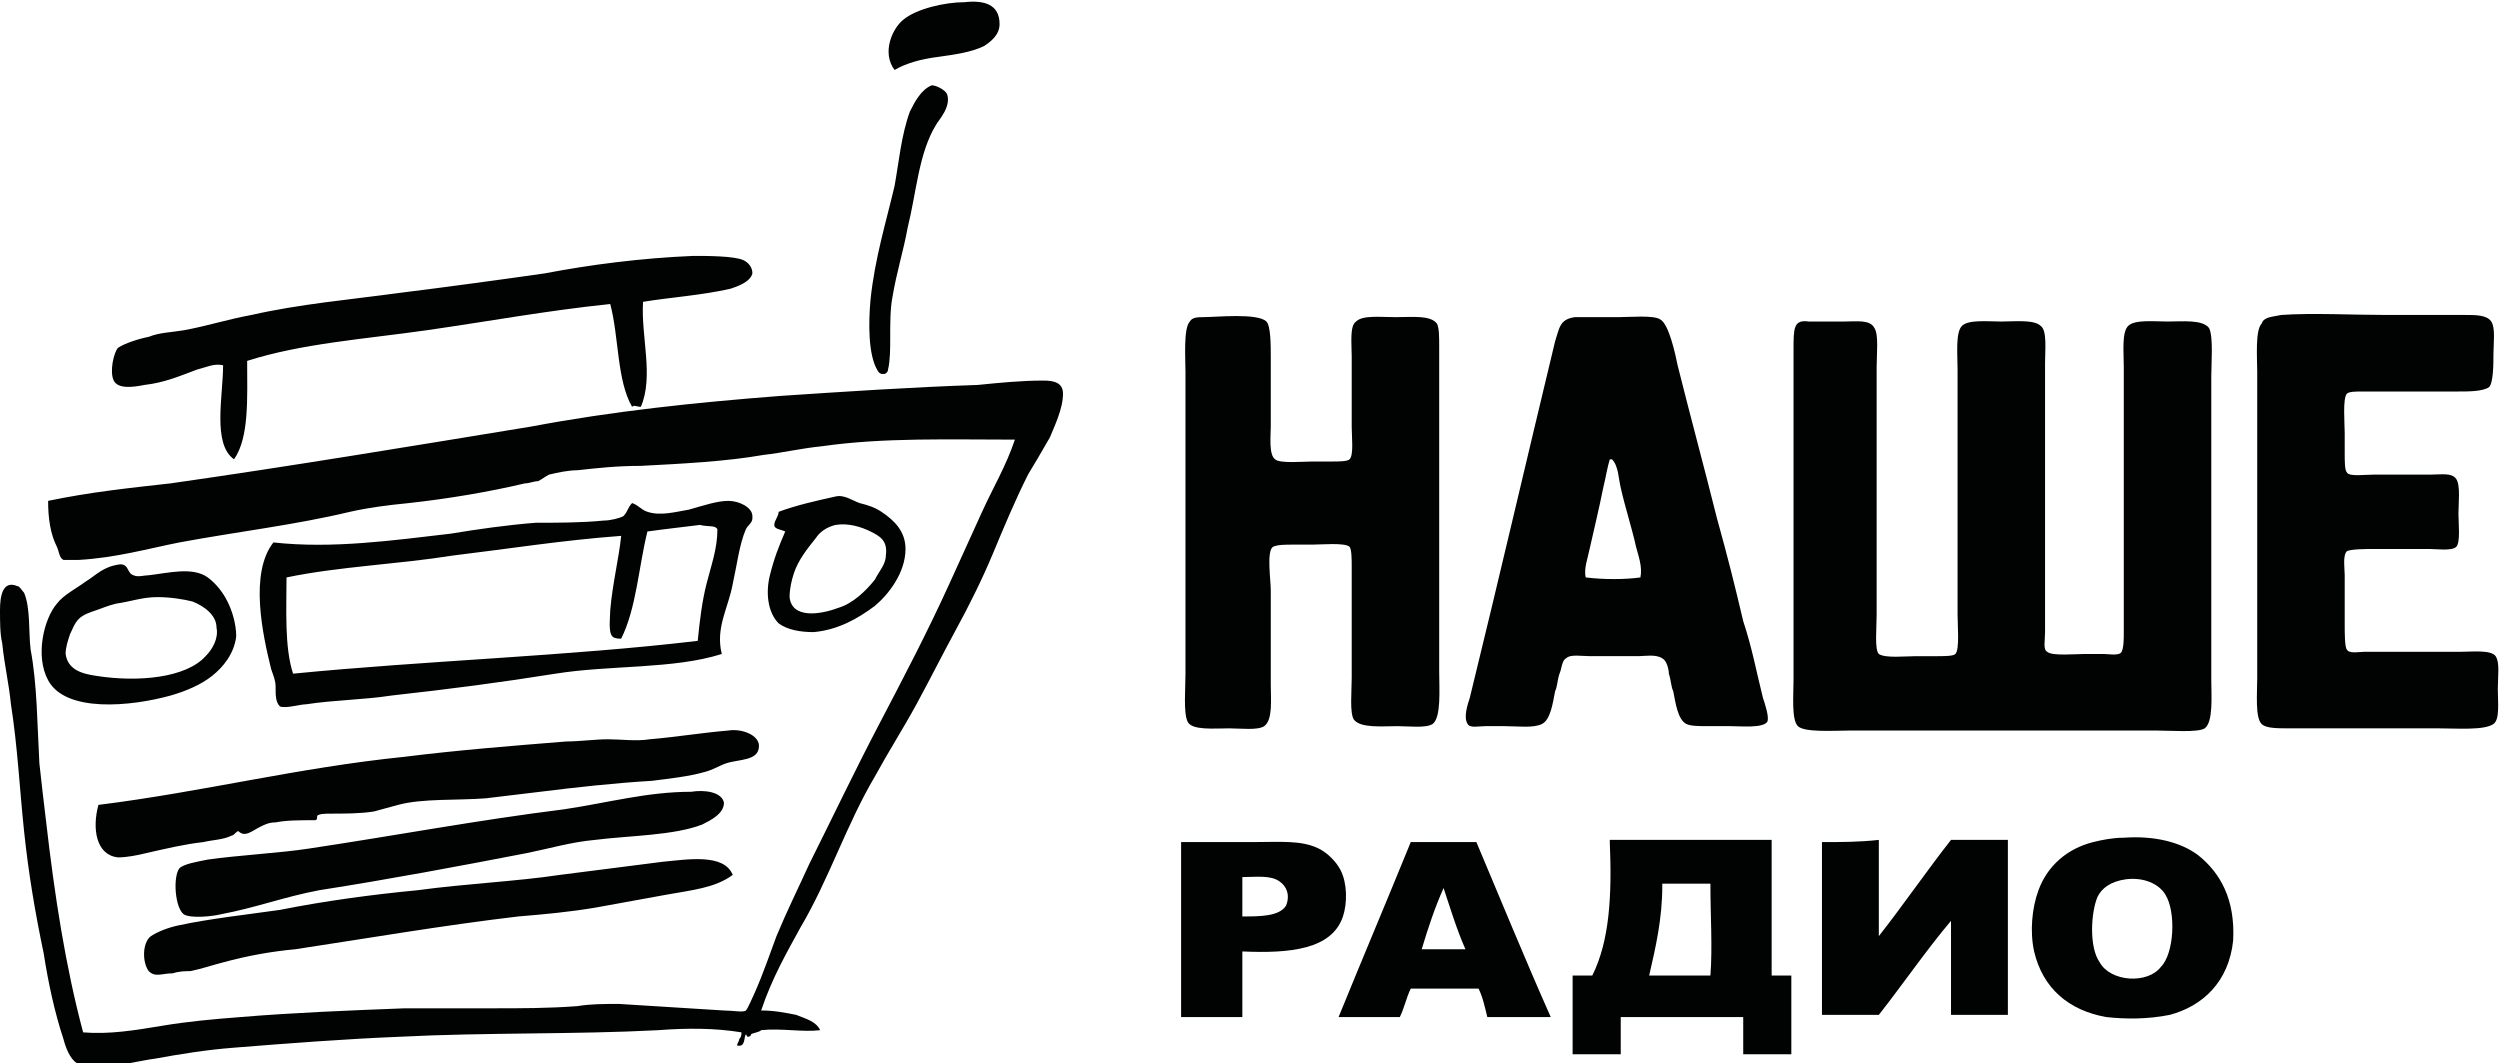
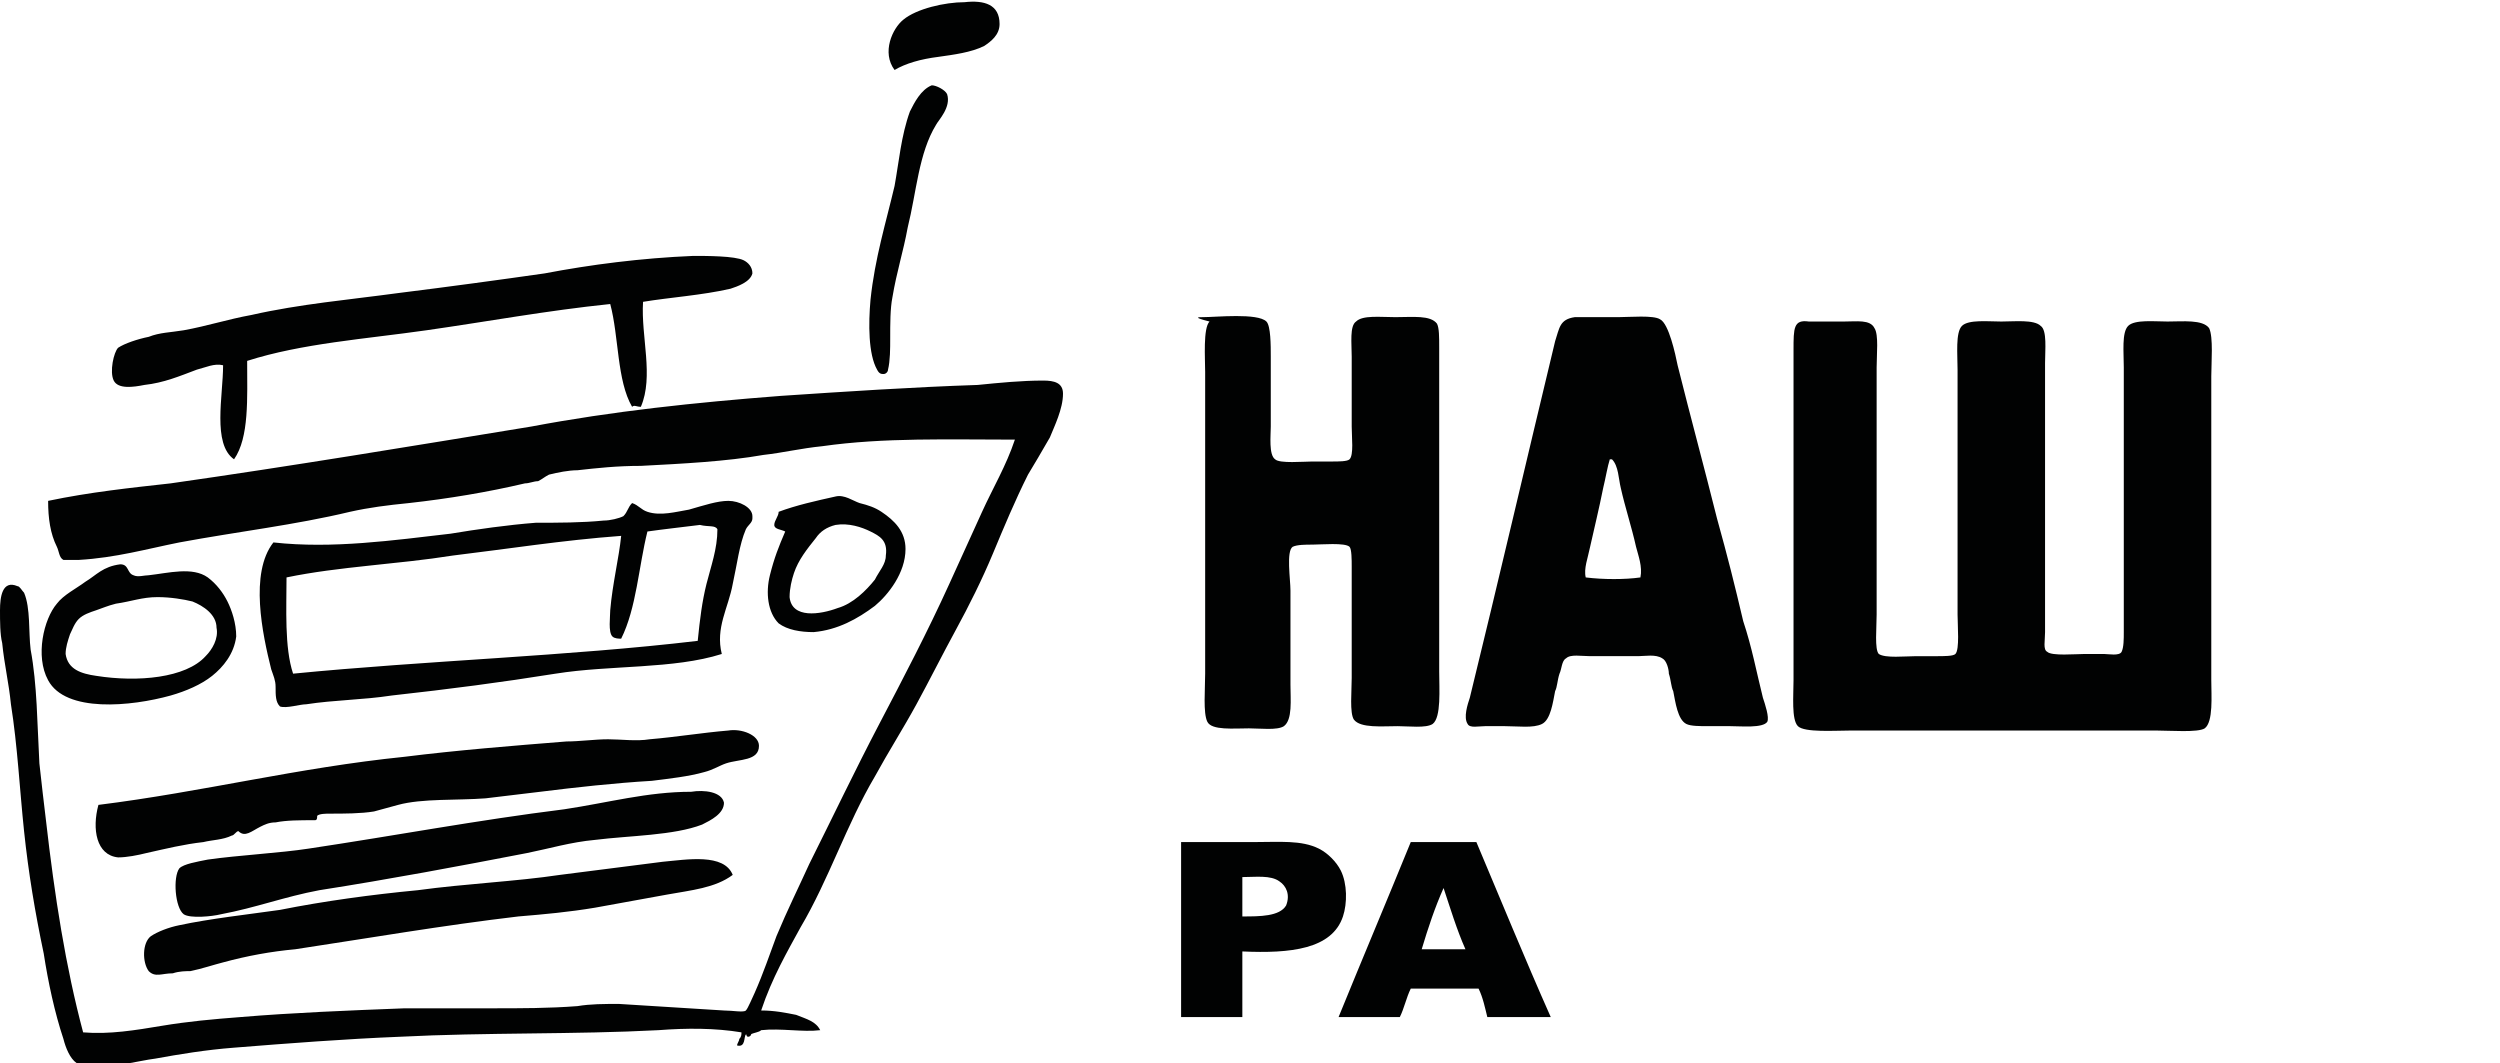
<svg xmlns="http://www.w3.org/2000/svg" version="1.1" id="Layer_1" x="0px" y="0px" viewBox="0 0 114.3 48.6" style="enable-background:new 0 0 114.3 48.6;" xml:space="preserve">
  <style type="text/css"> .st0{fill:#010202;} </style>
  <g>
    <path class="st0" d="M34.2,47.4c0.2,0,0.2-0.3,0-0.3C34.1,47.2,34.1,47.4,34.2,47.4z M30.3,39.4c-1.6,0.2-3.1,0.4-4.7,0.6 c-2,0.3-4.3,0.4-6.5,0.7c-2.1,0.2-4.3,0.5-6.3,0.9c-1.4,0.2-3.2,0.4-4.6,0.7c-0.5,0.1-1,0.3-1.3,0.5c-0.4,0.3-0.4,1.2-0.1,1.6 c0.3,0.3,0.6,0.1,1.1,0.1c0.3-0.1,0.6-0.1,0.8-0.1c0.5-0.1,1.1-0.3,1.5-0.4c1.1-0.3,2.2-0.5,3.3-0.6c3.3-0.5,6.8-1.1,10.2-1.5 c1.2-0.1,2.3-0.2,3.5-0.4c1.1-0.2,2.2-0.4,3.3-0.6c1.1-0.2,2.2-0.3,3-0.9C33.1,39,31.4,39.3,30.3,39.4z M25.8,37 c-4,0.5-7.7,1.2-11.7,1.8c-1.3,0.2-3.2,0.3-4.6,0.5c-0.5,0.1-1.1,0.2-1.3,0.4c-0.3,0.4-0.2,1.8,0.2,2.1c0.3,0.2,1.3,0.1,1.7,0 c1.6-0.3,2.9-0.8,4.5-1.1c3.2-0.5,6.4-1.1,9.5-1.7c1-0.2,2-0.5,3.1-0.6c1.6-0.2,3.6-0.2,4.9-0.7c0.4-0.2,1-0.5,1-1 c-0.1-0.5-0.9-0.6-1.5-0.5C29.6,36.2,27.8,36.7,25.8,37z M5.4,39.2c0.4,0,0.9-0.1,1.3-0.2c0.9-0.2,1.7-0.4,2.6-0.5 c0.4-0.1,0.9-0.1,1.3-0.3c0.1,0,0.2-0.2,0.3-0.2c0.3,0.3,0.6,0,1-0.2c0.2-0.1,0.4-0.2,0.7-0.2c0.5-0.1,1.1-0.1,1.8-0.1 c0.1,0,0.1-0.1,0.1-0.2c0.1-0.1,0.4-0.1,0.6-0.1c0.6,0,1.4,0,2-0.1c0.4-0.1,0.7-0.2,1.1-0.3c1.1-0.3,2.7-0.2,4-0.3 c0.8-0.1,1.7-0.2,2.5-0.3c1.6-0.2,3.4-0.4,5.1-0.5c0.8-0.1,1.7-0.2,2.4-0.4c0.4-0.1,0.7-0.3,1-0.4c0.6-0.2,1.5-0.1,1.5-0.8 c0-0.5-0.8-0.8-1.4-0.7c0,0,0,0,0,0c-1.2,0.1-2.4,0.3-3.6,0.4c-0.6,0.1-1.3,0-1.9,0c-0.6,0-1.3,0.1-1.9,0.1c-2.5,0.2-5,0.4-7.4,0.7 c-4.9,0.5-9.2,1.6-14,2.2C4.2,37.9,4.4,39.1,5.4,39.2z M7.2,27.3c0.6,0,1.2,0.1,1.6,0.2c0.5,0.2,1.1,0.6,1.1,1.2 c0.1,0.5-0.2,1-0.5,1.3c-0.9,1-3.1,1.2-5,0.9c-0.7-0.1-1.3-0.3-1.4-1c0-0.3,0.1-0.6,0.2-0.9c0.1-0.2,0.2-0.5,0.4-0.7 c0.2-0.2,0.5-0.3,0.8-0.4c0.3-0.1,0.5-0.2,0.9-0.3C6,27.5,6.5,27.3,7.2,27.3z M3.9,26.6c-0.4,0.3-1,0.6-1.3,1 c-0.6,0.7-1,2.4-0.4,3.5c0.8,1.5,3.8,1.2,5.6,0.7c0.7-0.2,1.4-0.5,1.9-0.9s1-1,1.1-1.8c0-0.6-0.2-1.2-0.4-1.6 c-0.2-0.4-0.5-0.8-0.9-1.1c-0.7-0.5-1.8-0.2-2.7-0.1c-0.2,0-0.5,0.1-0.7,0c-0.3-0.1-0.2-0.5-0.6-0.5l0,0 C4.7,25.9,4.4,26.3,3.9,26.6z M32.8,24.2c0,0.9-0.3,1.7-0.5,2.5c-0.2,0.8-0.3,1.6-0.4,2.6c-5.9,0.7-12.4,0.9-18.5,1.5 c-0.4-1.2-0.3-3-0.3-4.4c2.4-0.5,5.1-0.6,7.6-1c2.5-0.3,5-0.7,7.7-0.9c-0.1,1-0.4,2.2-0.5,3.4c0,0.3-0.1,1,0.1,1.2 c0.1,0.1,0.3,0.1,0.4,0.1c0.7-1.4,0.8-3.3,1.2-4.9c0.7-0.1,1.6-0.2,2.4-0.3C32.4,24.1,32.7,24,32.8,24.2z M33.5,26.7 c0.2-0.9,0.3-1.8,0.6-2.5c0.1-0.2,0.3-0.3,0.3-0.5c0,0,0-0.1,0-0.1c0-0.4-0.6-0.7-1.1-0.7c-0.5,0-1.1,0.2-1.8,0.4 c-0.6,0.1-1.3,0.3-1.9,0.1c-0.3-0.1-0.4-0.3-0.7-0.4c-0.2,0.2-0.2,0.4-0.4,0.6c-0.2,0.1-0.6,0.2-0.9,0.2c-1,0.1-2.1,0.1-3.1,0.1 c-1.3,0.1-2.7,0.3-3.9,0.5c-2.6,0.3-5.4,0.7-8.1,0.4c-1.1,1.4-0.5,4.2-0.1,5.8c0.1,0.3,0.2,0.5,0.2,0.8c0,0.4,0,0.7,0.2,0.9 c0.3,0.1,0.9-0.1,1.2-0.1c1.3-0.2,2.6-0.2,3.9-0.4c2.7-0.3,5-0.6,7.5-1c2.5-0.4,5.4-0.2,7.6-0.9C32.7,28.7,33.3,27.8,33.5,26.7z M38.2,24c0.6-0.1,1.2,0.1,1.6,0.3c0.4,0.2,0.8,0.4,0.7,1.1c0,0.4-0.3,0.7-0.5,1.1c-0.4,0.5-1,1.1-1.7,1.3 c-0.8,0.3-2.1,0.5-2.2-0.5c0-0.4,0.1-0.8,0.2-1.1c0.2-0.6,0.6-1.1,1-1.6C37.5,24.3,37.8,24.1,38.2,24z M35.2,26.3 c-0.2,0.8-0.1,1.7,0.4,2.2c0.4,0.3,1,0.4,1.6,0.4c1.1-0.1,2-0.6,2.8-1.2c0.6-0.5,1.4-1.5,1.4-2.6c0-0.8-0.5-1.3-1.1-1.7 c-0.3-0.2-0.6-0.3-1-0.4c-0.3-0.1-0.7-0.4-1.1-0.3c-0.9,0.2-1.8,0.4-2.6,0.7c0,0.2-0.2,0.4-0.2,0.6c0,0.2,0.3,0.2,0.5,0.3 C35.6,25,35.4,25.5,35.2,26.3z M36.6,42.4c1.3-2.2,2.1-4.7,3.4-6.9c0.6-1.1,1.3-2.2,1.9-3.3c0.6-1.1,1.2-2.3,1.8-3.4 c0.6-1.1,1.2-2.3,1.7-3.5c0.5-1.2,1-2.4,1.6-3.6c0.3-0.5,0.6-1,1-1.7c0.2-0.5,0.6-1.3,0.6-2c0-0.5-0.4-0.6-0.9-0.6 c-1,0-2,0.1-3,0.2c-3,0.1-6,0.3-9,0.5c-3.9,0.3-7.7,0.7-11.4,1.4c-5.5,0.9-10.9,1.8-16.5,2.6c-1.8,0.2-3.7,0.4-5.6,0.8 c0,0.8,0.1,1.5,0.4,2.1c0.1,0.2,0.1,0.5,0.3,0.6c0.1,0,0.5,0,0.7,0c1.7-0.1,3.1-0.5,4.6-0.8c2.7-0.5,5.3-0.8,7.8-1.4 c0.9-0.2,1.7-0.3,2.7-0.4c1.8-0.2,3.6-0.5,5.3-0.9c0.2,0,0.4-0.1,0.6-0.1c0.2-0.1,0.3-0.2,0.5-0.3c0.4-0.1,0.9-0.2,1.3-0.2 c0.9-0.1,1.8-0.2,2.9-0.2c1.9-0.1,3.9-0.2,5.6-0.5c0.9-0.1,1.7-0.3,2.7-0.4c2.8-0.4,5.8-0.3,8.8-0.3c-0.4,1.2-1,2.2-1.5,3.3 c-0.5,1.1-1,2.2-1.5,3.3c-1,2.2-2.1,4.3-3.2,6.4c-1.1,2.1-2.1,4.2-3.2,6.4c-0.5,1.1-1,2.1-1.5,3.3c-0.3,0.8-0.6,1.7-1,2.6 c-0.1,0.2-0.3,0.7-0.4,0.8c-0.1,0.1-0.6,0-1,0c-1.7-0.1-3.1-0.2-4.8-0.3c-0.7,0-1.3,0-1.9,0.1c-1.3,0.1-2.6,0.1-3.9,0.1 c-1.3,0-2.7,0-4,0c-2.6,0.1-5.1,0.2-7.5,0.4c-1.3,0.1-2.4,0.2-3.6,0.4c-1.2,0.2-2.4,0.4-3.6,0.3h0c-0.8-3-1.3-6.2-1.7-9.7 c-0.1-0.8-0.2-1.7-0.3-2.6c-0.1-1.8-0.1-3.6-0.4-5.2c-0.1-0.8,0-1.9-0.3-2.6c-0.1-0.1-0.2-0.3-0.3-0.3C0.1,26.5,0,27.3,0,27.9 c0,0.5,0,1.1,0.1,1.5c0.1,1,0.3,1.8,0.4,2.8c0.3,1.9,0.4,3.9,0.6,5.8c0.2,1.9,0.5,3.7,0.9,5.6c0.2,1.3,0.5,2.7,0.9,3.9 c0.1,0.4,0.3,0.9,0.6,1.1c0.2,0.1,0.6,0.1,0.9,0.1c1,0.1,1.9-0.2,2.7-0.3c1.1-0.2,2.3-0.4,3.6-0.5c2.5-0.2,5.1-0.4,7.6-0.5 c3.9-0.2,8-0.1,11.8-0.3c1.3-0.1,2.6-0.1,3.8,0.1c0,0.1,0,0.2-0.1,0.3c0,0.1-0.1,0.2-0.1,0.3c0.4,0.1,0.3-0.4,0.4-0.5 c0,0,0.1,0,0.2,0c0.2-0.1,0.4-0.1,0.5-0.2c0.9-0.1,1.9,0.1,2.7,0c-0.2-0.4-0.6-0.5-1.1-0.7c-0.5-0.1-1-0.2-1.6-0.2 C35.3,44.7,36,43.5,36.6,42.4z M33.4,13.2c0.3-0.1,0.9-0.3,1-0.7c0-0.3-0.2-0.5-0.4-0.6c-0.4-0.2-1.7-0.2-2.3-0.2 c-2.4,0.1-4.7,0.4-6.8,0.8c-2.1,0.3-4.3,0.6-6.7,0.9c-2.2,0.3-4.5,0.5-6.7,1c-1.1,0.2-2,0.5-3.1,0.7c-0.6,0.1-1.1,0.1-1.6,0.3 c-0.5,0.1-1.1,0.3-1.4,0.5c-0.2,0.2-0.4,1.1-0.2,1.5c0.2,0.4,0.9,0.3,1.4,0.2c0.9-0.1,1.6-0.4,2.4-0.7c0.4-0.1,0.8-0.3,1.2-0.2 c0,1.4-0.5,3.6,0.5,4.3c0.7-1,0.6-2.8,0.6-4.5c2.5-0.8,5.4-1,8.2-1.4c2.8-0.4,5.5-0.9,8.4-1.2c0.4,1.5,0.3,3.5,1,4.7 c0.1-0.1,0.2,0,0.4,0c0.6-1.4,0-3.2,0.1-4.8C30.6,13.6,32.1,13.5,33.4,13.2z M41.6,5.1c-0.4,1.1-0.5,2.3-0.7,3.4 c-0.4,1.7-0.9,3.3-1.1,5.2c-0.1,1.1-0.1,2.5,0.3,3.2c0.1,0.2,0.2,0.2,0.3,0.2c0.1,0,0.2-0.1,0.2-0.2c0.1-0.4,0.1-1,0.1-1.4 c0-0.7,0-1.4,0.1-1.9c0.2-1.2,0.5-2.1,0.7-3.2C41.9,8.8,42,7,42.8,5.7c0.1-0.2,0.7-0.8,0.5-1.4c-0.1-0.2-0.5-0.4-0.7-0.4 C42.1,4.1,41.8,4.7,41.6,5.1z M42.9,2.6c0.7-0.1,1.5-0.2,2.1-0.5c0.3-0.2,0.7-0.5,0.7-1c0-0.9-0.7-1.1-1.6-1 c-0.9,0-2.2,0.3-2.8,0.8c-0.5,0.4-1,1.5-0.4,2.3C41.4,2.9,42.1,2.7,42.9,2.6z" />
-     <path class="st0" d="M55,14.5c0.6,0,2.5-0.2,2.9,0.2c0.2,0.2,0.2,1.1,0.2,1.6c0,1.1,0,2.1,0,3.2c0,0.4-0.1,1.3,0.2,1.5 c0.2,0.2,1.3,0.1,1.7,0.1c0.3,0,0.6,0,0.9,0c0.3,0,0.7,0,0.8-0.1c0.2-0.2,0.1-1,0.1-1.5c0-1.2,0-2,0-3.2c0-0.6-0.1-1.4,0.2-1.6 c0.3-0.3,1.1-0.2,1.8-0.2c0.8,0,1.6-0.1,1.9,0.3c0.1,0.2,0.1,0.6,0.1,1.1c0,5,0,9.8,0,14.8c0,0.8,0.1,2.1-0.3,2.4 c-0.3,0.2-1.1,0.1-1.6,0.1c-0.7,0-1.7,0.1-2-0.3c-0.2-0.3-0.1-1.3-0.1-1.9c0-1.8,0-3.3,0-5.1c0-0.3,0-0.8-0.1-0.9 c-0.2-0.2-1.3-0.1-1.7-0.1c-0.3,0-0.6,0-0.9,0c-0.3,0-0.7,0-0.9,0.1c-0.3,0.2-0.1,1.5-0.1,2c0,1.5,0,2.8,0,4.3 c0,0.7,0.1,1.6-0.3,1.9c-0.3,0.2-1.1,0.1-1.6,0.1c-0.7,0-1.7,0.1-1.9-0.3c-0.2-0.4-0.1-1.5-0.1-2.2c0-4.6,0-9.2,0-13.8 c0-0.6-0.1-2,0.2-2.3C54.5,14.5,54.8,14.5,55,14.5z" />
+     <path class="st0" d="M55,14.5c0.6,0,2.5-0.2,2.9,0.2c0.2,0.2,0.2,1.1,0.2,1.6c0,1.1,0,2.1,0,3.2c0,0.4-0.1,1.3,0.2,1.5 c0.2,0.2,1.3,0.1,1.7,0.1c0.3,0,0.6,0,0.9,0c0.3,0,0.7,0,0.8-0.1c0.2-0.2,0.1-1,0.1-1.5c0-1.2,0-2,0-3.2c0-0.6-0.1-1.4,0.2-1.6 c0.3-0.3,1.1-0.2,1.8-0.2c0.8,0,1.6-0.1,1.9,0.3c0.1,0.2,0.1,0.6,0.1,1.1c0,5,0,9.8,0,14.8c0,0.8,0.1,2.1-0.3,2.4 c-0.3,0.2-1.1,0.1-1.6,0.1c-0.7,0-1.7,0.1-2-0.3c-0.2-0.3-0.1-1.3-0.1-1.9c0-1.8,0-3.3,0-5.1c0-0.3,0-0.8-0.1-0.9 c-0.2-0.2-1.3-0.1-1.7-0.1c-0.3,0-0.7,0-0.9,0.1c-0.3,0.2-0.1,1.5-0.1,2c0,1.5,0,2.8,0,4.3 c0,0.7,0.1,1.6-0.3,1.9c-0.3,0.2-1.1,0.1-1.6,0.1c-0.7,0-1.7,0.1-1.9-0.3c-0.2-0.4-0.1-1.5-0.1-2.2c0-4.6,0-9.2,0-13.8 c0-0.6-0.1-2,0.2-2.3C54.5,14.5,54.8,14.5,55,14.5z" />
    <path class="st0" d="M72.5,26.4c-0.1-0.4,0.1-0.9,0.2-1.4c0.2-0.9,0.4-1.7,0.6-2.7c0.1-0.4,0.2-1,0.3-1.3c0,0,0,0,0.1,0h0 c0.3,0.3,0.3,0.9,0.4,1.3c0.2,0.9,0.5,1.8,0.7,2.7c0.1,0.4,0.3,0.9,0.2,1.4C74.3,26.5,73.3,26.5,72.5,26.4z M80.6,31.9 c-0.3-1.2-0.5-2.3-0.9-3.5c-0.4-1.7-0.7-2.9-1.2-4.7c-0.6-2.4-1.2-4.6-1.8-7c-0.1-0.5-0.4-1.9-0.8-2.1c-0.3-0.2-1.4-0.1-1.9-0.1 c-0.8,0-1.6,0-2,0c-0.7,0.1-0.7,0.5-0.9,1.1c-1.3,5.4-2.6,11-3.9,16.3c-0.1,0.3-0.3,0.9-0.1,1.2c0.1,0.2,0.5,0.1,0.8,0.1h0.9 c0.6,0,1.3,0.1,1.7-0.1c0.4-0.2,0.5-1,0.6-1.5c0.1-0.2,0.1-0.5,0.2-0.8c0.1-0.2,0.1-0.6,0.3-0.7c0.2-0.2,0.7-0.1,1.1-0.1h2.2 c0.3,0,0.8-0.1,1.1,0.1c0.2,0.1,0.3,0.5,0.3,0.7c0.1,0.3,0.1,0.6,0.2,0.8c0.1,0.5,0.2,1.3,0.6,1.5c0.2,0.1,0.6,0.1,1,0.1h1 c0.5,0,1.5,0.1,1.7-0.2C80.9,32.8,80.7,32.2,80.6,31.9z" />
    <path class="st0" d="M82,16c0,5.1,0,9.9,0,15.1c0,0.7-0.1,1.8,0.2,2.1c0.3,0.3,1.7,0.2,2.4,0.2c4.8,0,9.3,0,14,0 c0.6,0,1.9,0.1,2.2-0.1c0.4-0.3,0.3-1.5,0.3-2.2c0-4.6,0-9.2,0-13.9c0-0.6,0.1-1.8-0.1-2.2c-0.3-0.4-1.2-0.3-1.9-0.3 c-0.6,0-1.5-0.1-1.8,0.2c-0.3,0.3-0.2,1.2-0.2,1.9c0,4.2,0,8,0,12.1c0,0.3,0,0.7-0.1,0.9c-0.1,0.2-0.6,0.1-0.8,0.1 c-0.3,0-0.6,0-0.9,0c-0.4,0-1.5,0.1-1.7-0.1c-0.2-0.1-0.1-0.5-0.1-0.9c0-4.2,0-8.2,0-12.3c0-0.6,0.1-1.5-0.2-1.7 c-0.3-0.3-1.2-0.2-1.8-0.2c-0.6,0-1.5-0.1-1.8,0.2c-0.3,0.3-0.2,1.3-0.2,2c0,3.8,0,7.5,0,11.2c0,0.5,0.1,1.6-0.1,1.8 c-0.1,0.1-0.5,0.1-0.9,0.1s-0.6,0-0.9,0c-0.5,0-1.4,0.1-1.7-0.1c-0.2-0.2-0.1-1.2-0.1-1.8c0-3.8,0-7.6,0-11.3 c0-0.6,0.1-1.5-0.1-1.8c-0.2-0.4-0.8-0.3-1.4-0.3c-0.5,0-1.2,0-1.6,0C82,14.6,82,15,82,16z" />
-     <path class="st0" d="M103.4,14.8c-0.3,0.3-0.2,1.6-0.2,2.2c0,4.7,0,9.3,0,14c0,0.7-0.1,1.8,0.2,2.1c0.2,0.2,0.7,0.2,1.3,0.2 c2.3,0,4.5,0,6.8,0c0.8,0,2.1,0.1,2.5-0.2c0.3-0.2,0.2-1,0.2-1.6s0.1-1.2-0.1-1.5c-0.2-0.3-1.1-0.2-1.6-0.2c-1.5,0-2.9,0-4.4,0 c-0.2,0-0.7,0.1-0.8-0.1c-0.1-0.1-0.1-0.8-0.1-1.1c0-0.8,0-1.6,0-2.3c0-0.3-0.1-0.9,0.1-1.1c0.2-0.1,0.9-0.1,1.2-0.1 c1,0,1.6,0,2.6,0c0.3,0,1,0.1,1.2-0.1c0.2-0.2,0.1-1.1,0.1-1.5c0-0.5,0.1-1.3-0.1-1.6c-0.2-0.3-0.7-0.2-1.2-0.2c-1,0-1.6,0-2.6,0 c-0.4,0-1.1,0.1-1.2-0.1c-0.1-0.1-0.1-0.5-0.1-0.9c0-0.3,0-0.6,0-0.9c0-0.4-0.1-1.6,0.1-1.8c0.1-0.1,0.4-0.1,0.7-0.1 c1.4,0,2.9,0,4.3,0c0.6,0,1.2,0,1.5-0.2c0.2-0.2,0.2-1.1,0.2-1.5c0-0.5,0.1-1.2-0.1-1.5c-0.2-0.3-0.7-0.3-1.2-0.3 c-1.3,0-2.3,0-3.6,0c-1.5,0-3.4-0.1-4.8,0C103.8,14.5,103.5,14.5,103.4,14.8z" />
-     <path class="st0" d="M98.8,44.2C98.2,45,96.5,44.9,96,44c-0.5-0.7-0.4-2.3-0.1-3c0.2-0.4,0.6-0.7,1.3-0.8c0.8-0.1,1.5,0.2,1.8,0.7 C99.5,41.7,99.4,43.6,98.8,44.2z M100.5,39.1c-0.8-0.6-2-0.9-3.4-0.8c-0.5,0-1,0.1-1.4,0.2c-1.2,0.3-2.1,1.1-2.5,2.2 c-0.3,0.8-0.4,1.9-0.2,2.8c0.4,1.7,1.6,2.7,3.3,3c0.9,0.1,1.9,0.1,2.9-0.1c1.5-0.4,2.7-1.5,2.9-3.4 C102.2,41.1,101.5,39.9,100.5,39.1z" />
    <path class="st0" d="M58.8,41.4c-0.3,0.5-1.2,0.5-2,0.5v-1.7c0,0,0-0.1,0-0.1c0.6,0,1.3-0.1,1.7,0.2C58.8,40.5,59,40.9,58.8,41.4z M61.3,39.8c-0.2-0.4-0.6-0.8-1-1c-0.8-0.4-1.8-0.3-3-0.3h-3.3c0,0,0,0,0,0.1v7.9c0.9,0,1.9,0,2.8,0v-3c2.2,0.1,4.1-0.1,4.6-1.6 C61.6,41.3,61.6,40.4,61.3,39.8z" />
    <path class="st0" d="M65,43.4c0.3-1,0.6-1.9,1-2.8c0.3,0.9,0.6,1.9,1,2.8H65z M67.5,38.5h-3c-1.1,2.7-2.2,5.3-3.3,8H64 c0.2-0.4,0.3-0.9,0.5-1.3h3.1c0.2,0.4,0.3,0.9,0.4,1.3h2.9C69.7,43.8,68.6,41.1,67.5,38.5z" />
-     <path class="st0" d="M78.2,44.6h-2.8c0.3-1.3,0.6-2.6,0.6-4.1c0,0,0-0.1,0-0.1c0.7,0,1.5,0,2.2,0C78.2,41.9,78.3,43.3,78.2,44.6z M81,44.6v-6.2h-7.4c0,0,0,0,0,0.1c0.1,2.4,0,4.5-0.8,6.1h-0.9c0,1.2,0,2.4,0,3.6h2.2c0-0.6,0-1.2,0-1.7c1.9,0,3.8,0,5.6,0v1.7h2.2 v-3.6H81z" />
-     <path class="st0" d="M83.3,38.5c0,2.7,0,5.3,0,7.9c0.9,0,1.7,0,2.6,0c1.1-1.4,2.2-3,3.3-4.3c0,1.4,0,2.9,0,4.3c0.9,0,1.7,0,2.6,0 c0-2.7,0-5.3,0-8c-0.9,0-1.7,0-2.6,0c-1.1,1.4-2.2,3-3.3,4.4c0-1.5,0-2.9,0-4.4C85,38.5,84.2,38.5,83.3,38.5 C83.3,38.5,83.3,38.5,83.3,38.5z" />
  </g>
</svg>